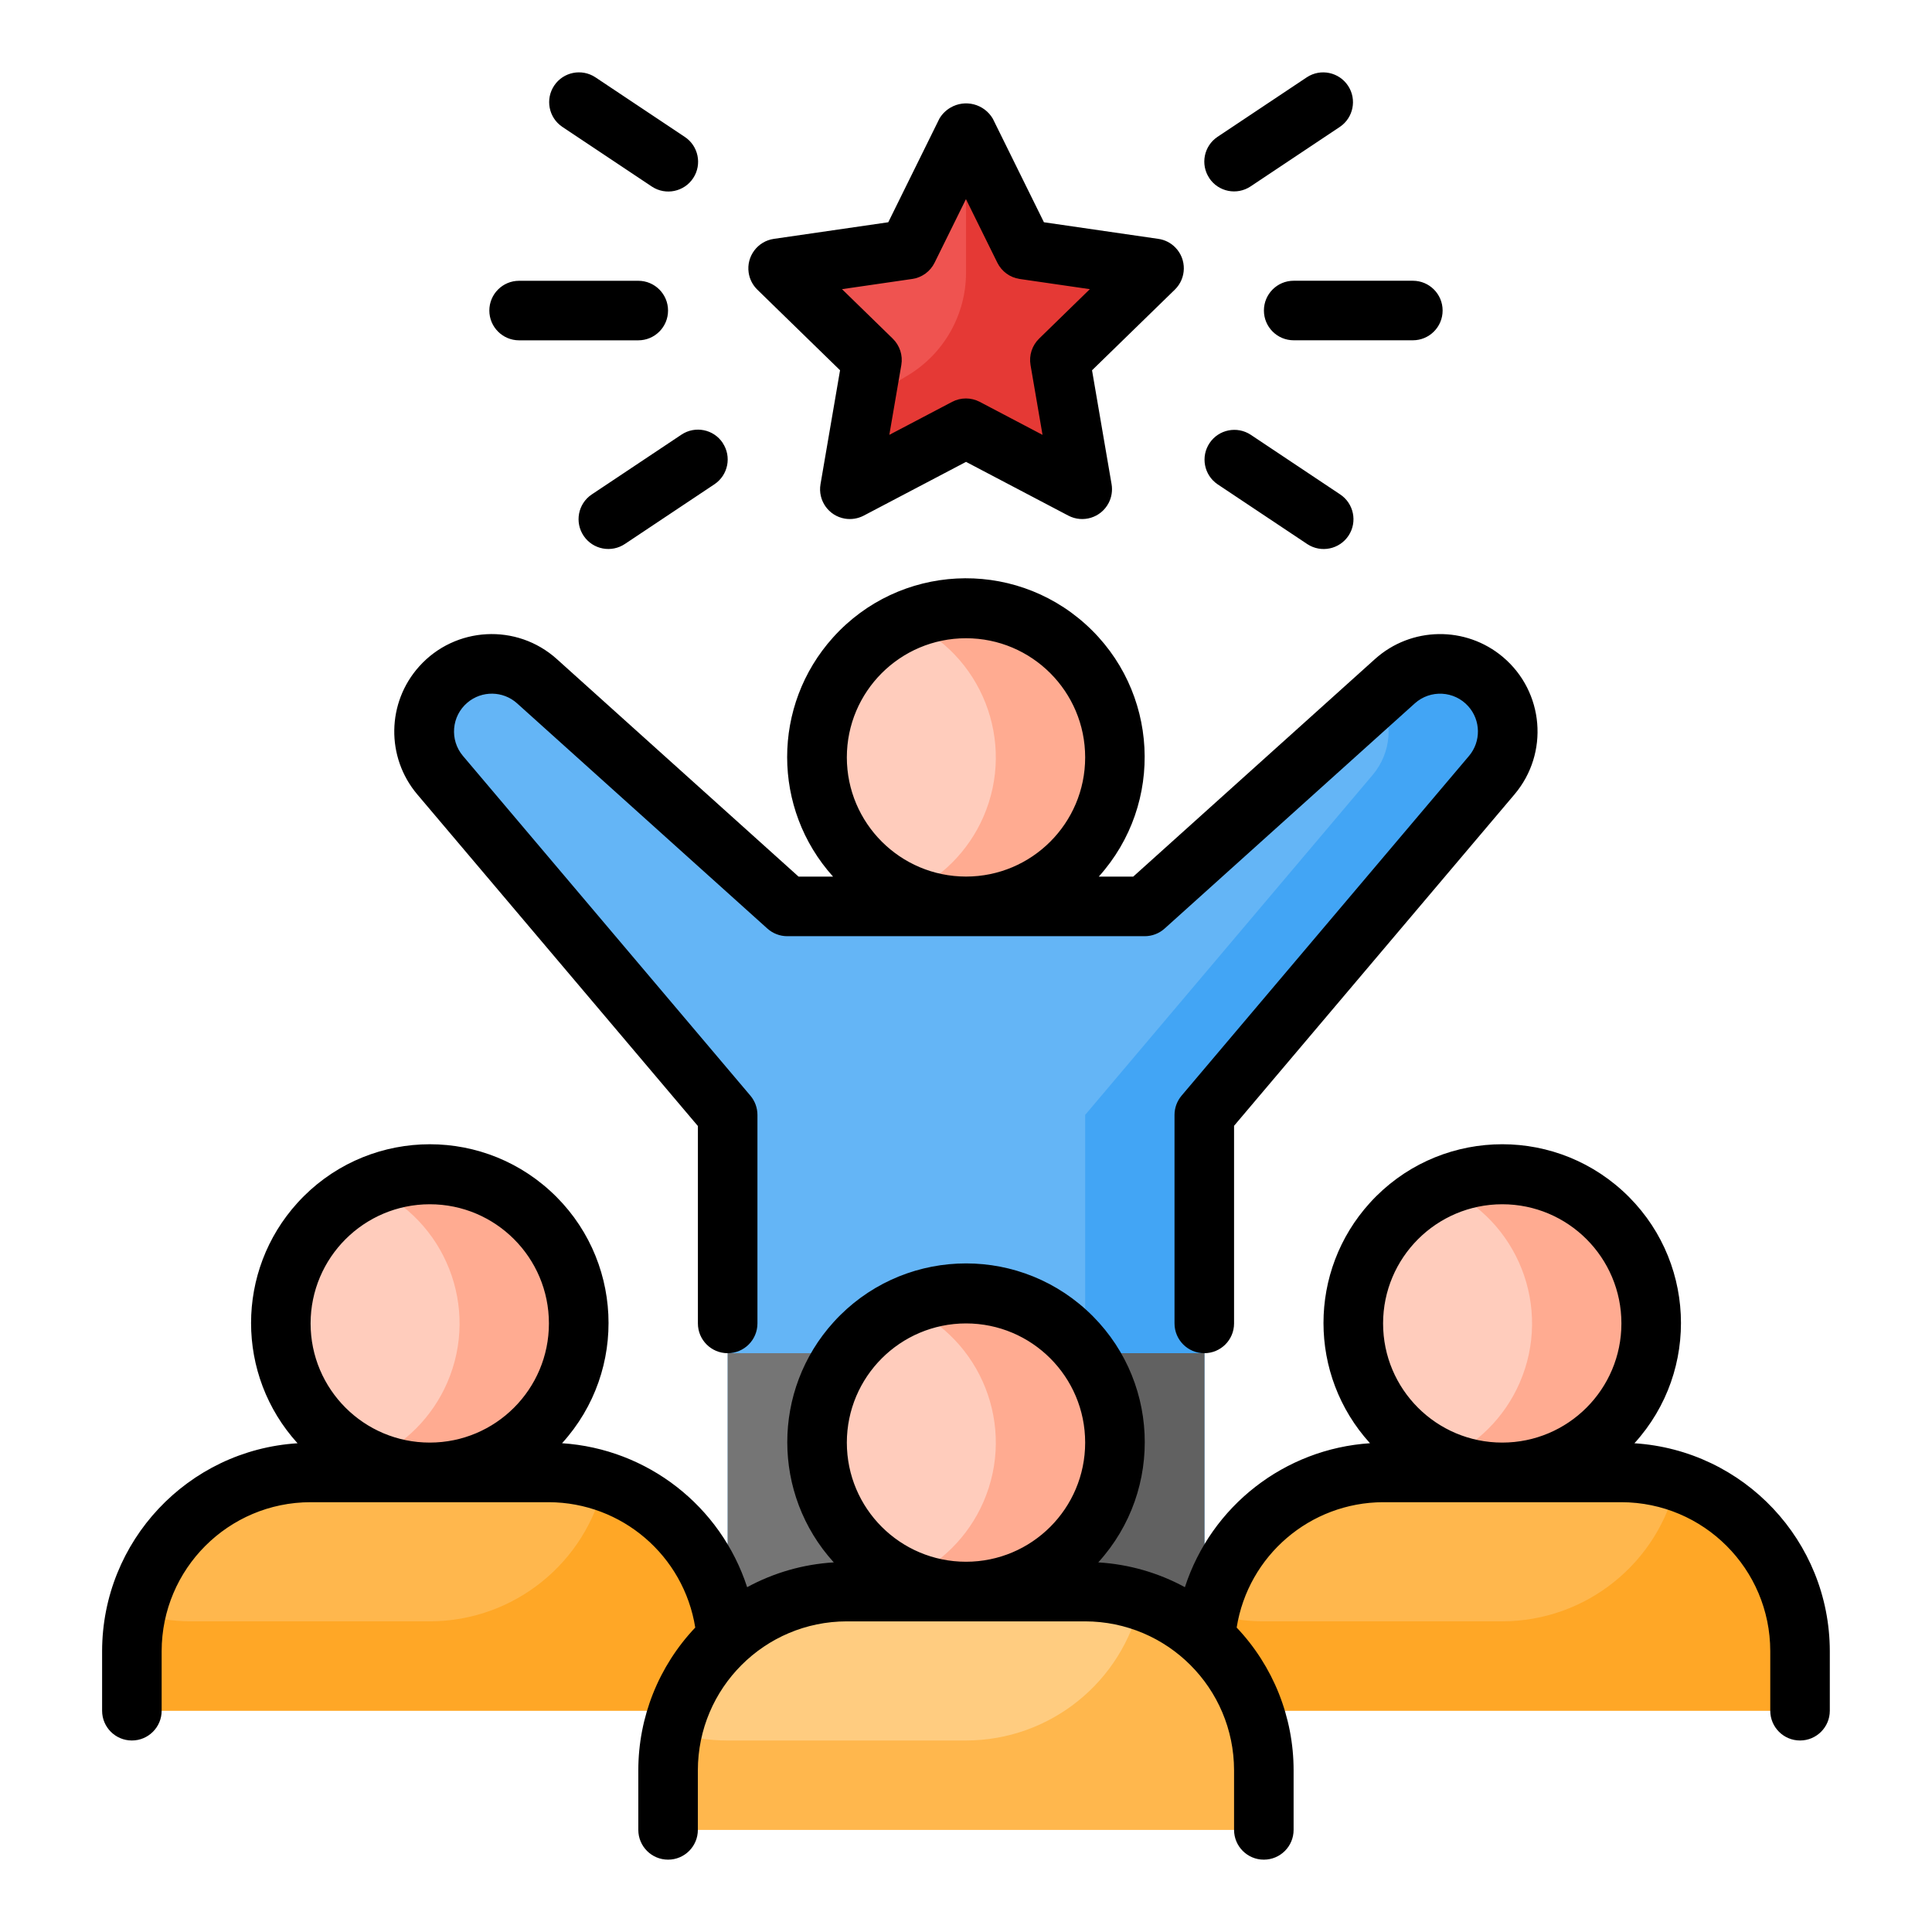
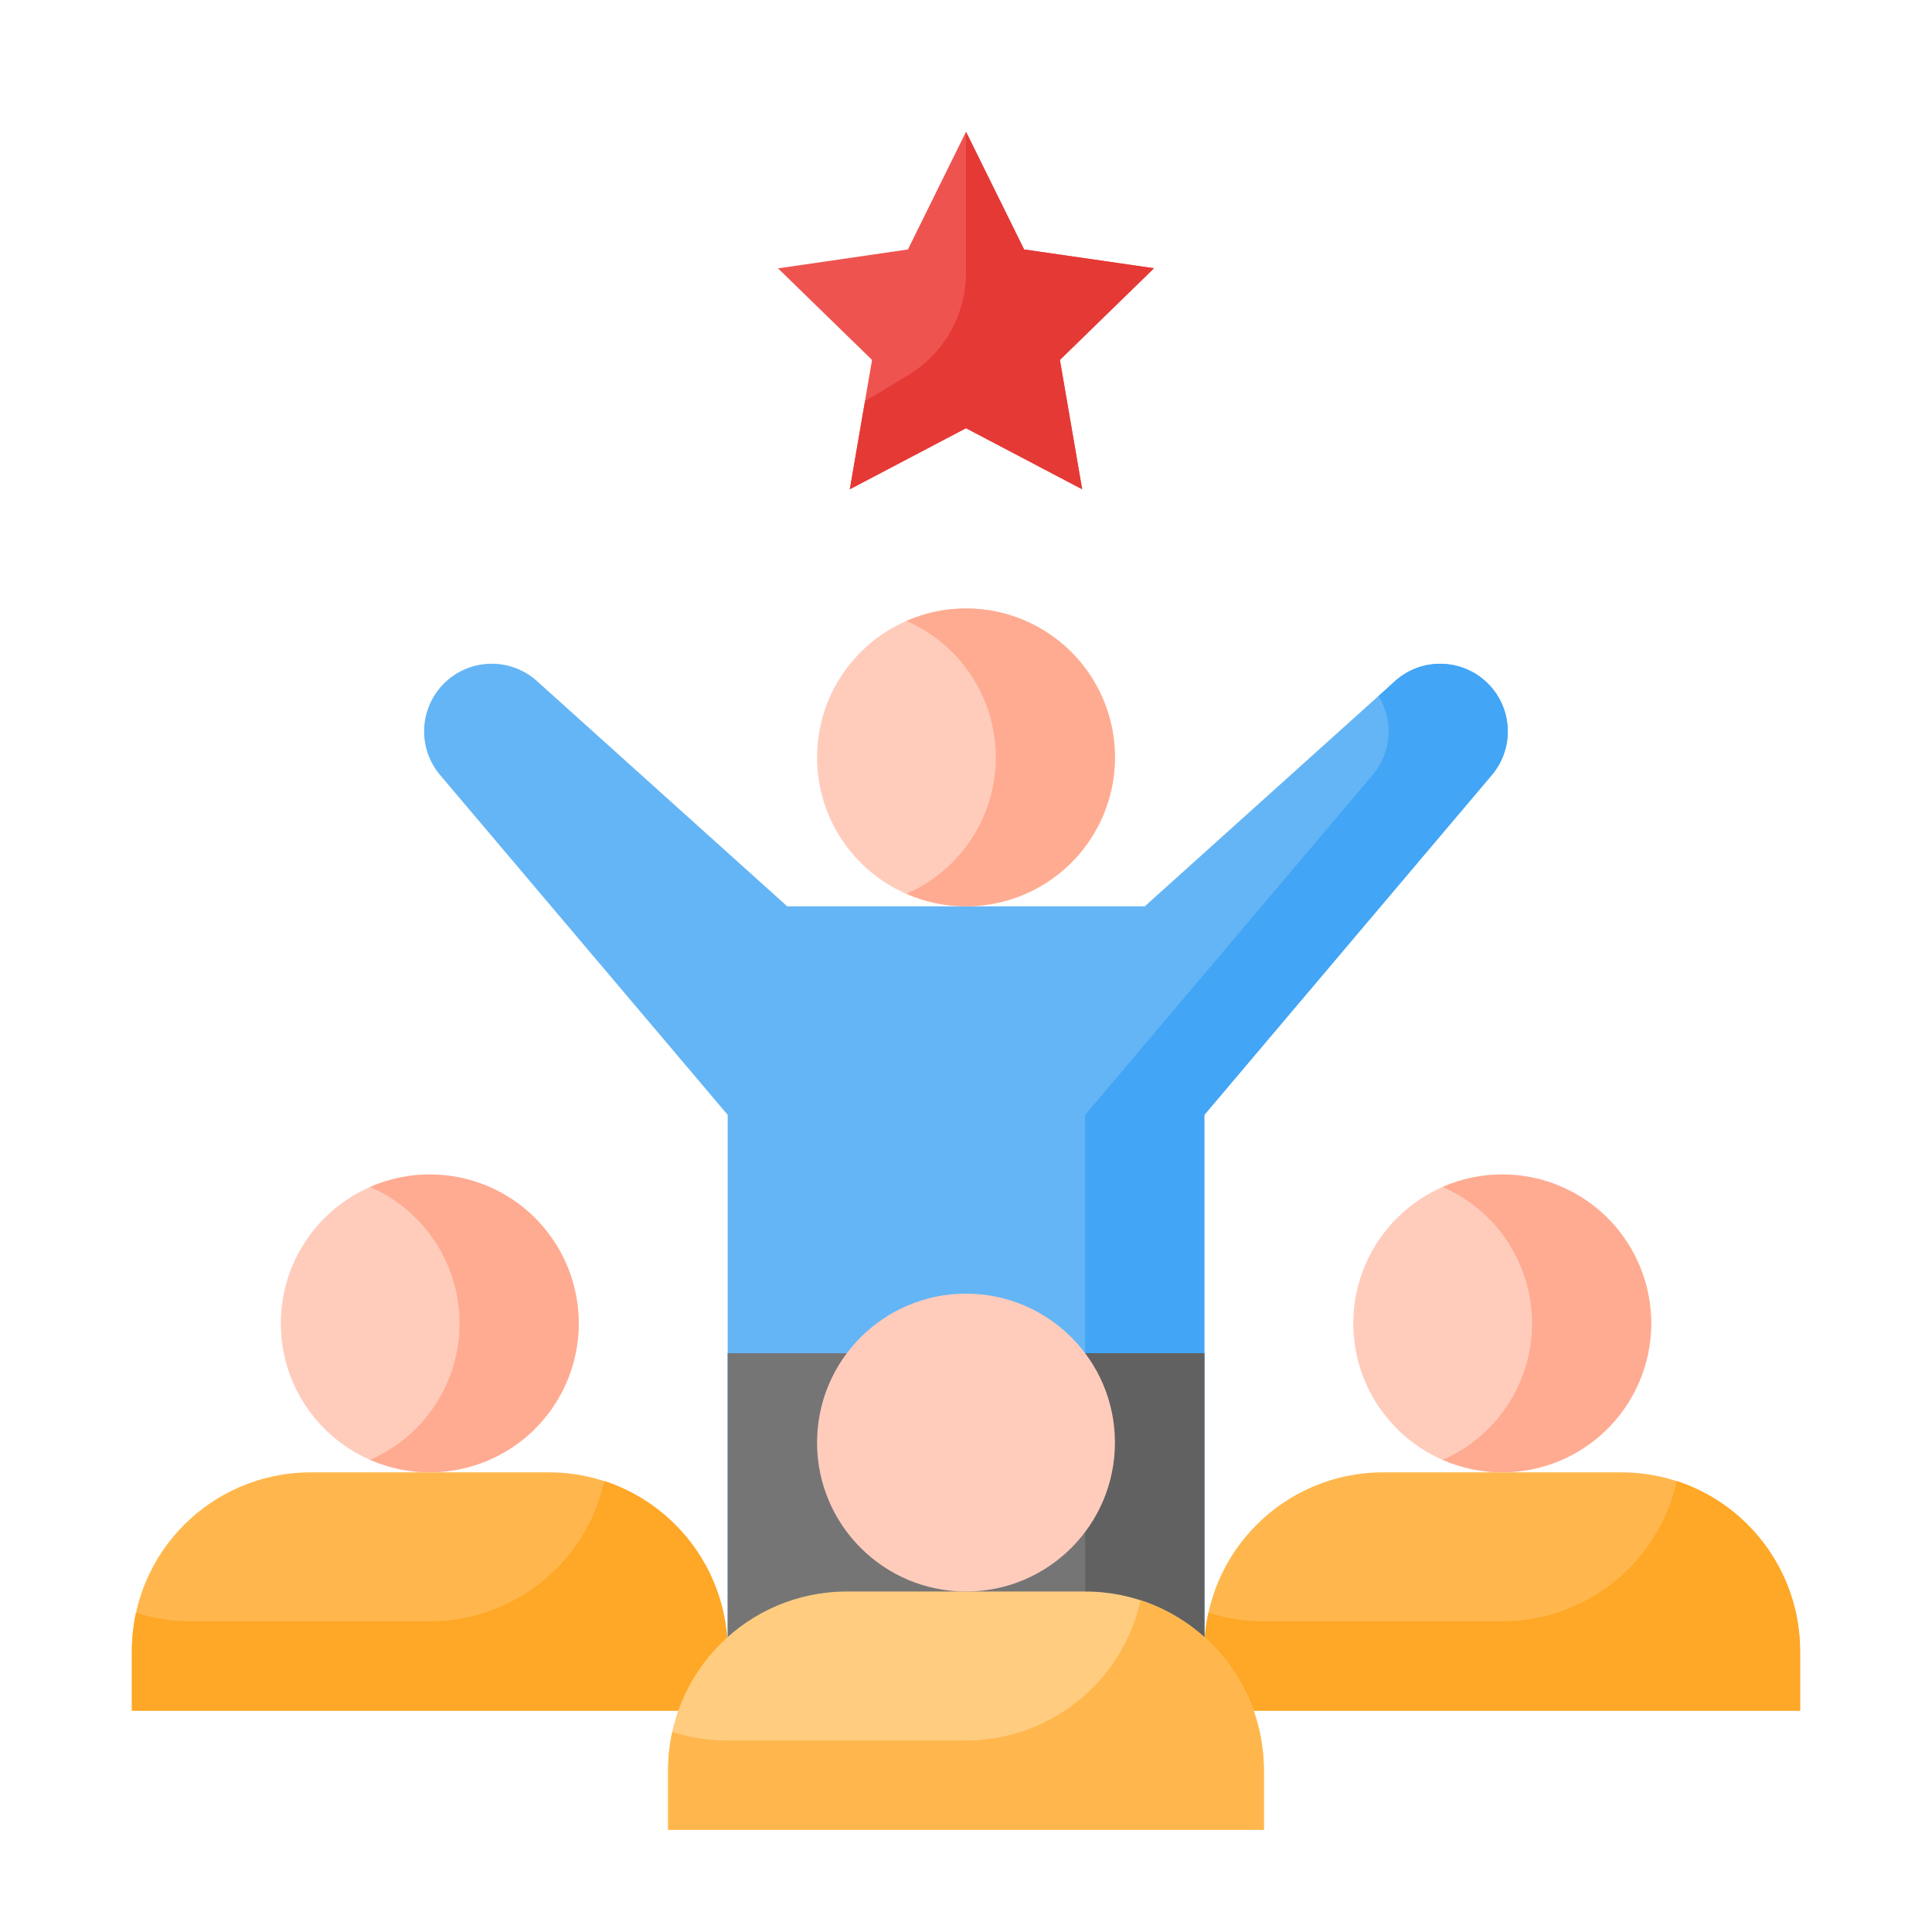
<svg xmlns="http://www.w3.org/2000/svg" id="Layer_1" data-name="Layer 1" viewBox="0 0 512 512">
  <defs>
    <style>
      .cls-1 {
        fill: #757575;
      }

      .cls-2 {
        fill: #64b5f6;
      }

      .cls-3 {
        fill: #ffab91;
      }

      .cls-4 {
        fill: #ffccbc;
      }

      .cls-5 {
        fill: #e53935;
      }

      .cls-6 {
        fill: #ffcc80;
      }

      .cls-7 {
        fill: #ef5350;
      }

      .cls-8 {
        fill: #ffb74d;
      }

      .cls-9 {
        fill: #42a5f5;
      }

      .cls-10 {
        fill: #616161;
      }

      .cls-11 {
        fill: #ffa726;
      }
    </style>
  </defs>
  <g id="_11-Leadership" data-name=" 11-Leadership">
    <path class="cls-2" d="M394.34,181.16c-6.74-6.74-17.58-7.03-24.66-.65l-66.31,59.68h-94.74l-66.31-59.68c-7.35-6.63-18.68-6.05-25.31,1.3-6.01,6.67-6.17,16.75-.36,23.6l76.19,90.04v157.9h126.32v-157.9l76.19-90.04c6.02-7.12,5.58-17.66-1.01-24.25Z" />
    <path class="cls-9" d="M395.34,205.38l-76.18,90.08v157.9h-31.58v-157.9l76.18-90.08c5-5.9,5.64-14.34,1.58-20.92l4.34-3.95c7.35-6.62,18.67-6.02,25.29,1.33,5.99,6.65,6.14,16.7.37,23.54Z" />
    <rect class="cls-1" x="192.84" y="358.61" width="126.32" height="94.74" />
    <rect class="cls-10" x="287.58" y="358.61" width="31.58" height="94.74" />
    <circle class="cls-4" cx="256" cy="200.72" r="39.47" />
    <path class="cls-3" d="M256,161.24c-5.44,0-10.81,1.14-15.79,3.33,19.96,8.69,29.1,31.92,20.41,51.88-3.98,9.14-11.27,16.43-20.41,20.41,19.97,8.73,43.23-.38,51.96-20.35,8.73-19.97-.38-43.23-20.35-51.96-4.99-2.18-10.38-3.31-15.82-3.3Z" />
    <polygon class="cls-7" points="256 34.93 271.39 66.11 305.81 71.12 280.9 95.39 286.78 129.66 256 113.48 225.22 129.66 231.1 95.39 206.19 71.12 240.61 66.11 256 34.93" />
    <path class="cls-5" d="M280.87,95.4l5.92,34.26-30.79-16.18-30.79,16.18,4.03-23.37,11.45-6.87c9.48-5.74,15.28-16,15.32-27.08v-37.42l15.39,31.18,34.42,4.97-24.95,24.32Z" />
    <path class="cls-8" d="M145.47,390.19h-63.16c-26.16,0-47.37,21.21-47.37,47.37v15.79h157.9v-15.79c0-26.16-21.21-47.37-47.37-47.37Z" />
    <circle class="cls-4" cx="113.89" cy="350.72" r="39.47" />
    <path class="cls-8" d="M429.68,390.19h-63.16c-26.16,0-47.37,21.21-47.37,47.37v15.79h157.9v-15.79c0-26.16-21.21-47.37-47.37-47.37Z" />
    <circle class="cls-4" cx="398.11" cy="350.72" r="39.47" />
    <path class="cls-11" d="M477.05,437.56v15.79h-157.9v-15.79c0-3.42.37-6.84,1.11-10.18,4.74,1.53,9.7,2.3,14.68,2.29h63.16c22.23-.02,41.47-15.48,46.26-37.18,19.47,6.41,32.65,24.58,32.68,45.08Z" />
    <path class="cls-3" d="M398.11,311.24c-5.44,0-10.81,1.14-15.79,3.33,19.96,8.69,29.1,31.92,20.41,51.88-3.98,9.14-11.27,16.43-20.41,20.41,19.97,8.73,43.23-.38,51.96-20.35,8.73-19.97-.38-43.23-20.35-51.96-4.99-2.18-10.38-3.31-15.82-3.3Z" />
    <path class="cls-11" d="M192.84,437.56v15.79H34.95v-15.79c0-3.42.37-6.84,1.11-10.18,4.74,1.53,9.7,2.3,14.68,2.29h63.16c22.23-.02,41.47-15.48,46.26-37.18,19.47,6.41,32.65,24.58,32.68,45.08Z" />
    <path class="cls-3" d="M113.89,311.24c-5.44,0-10.81,1.14-15.79,3.33,19.96,8.69,29.1,31.92,20.41,51.88-3.98,9.14-11.27,16.43-20.41,20.41,19.97,8.73,43.23-.38,51.96-20.35,8.73-19.97-.38-43.23-20.35-51.96-4.99-2.18-10.38-3.31-15.82-3.3Z" />
    <path class="cls-6" d="M287.58,421.77h-63.16c-26.16,0-47.37,21.21-47.37,47.37v15.79h157.9v-15.79c0-26.16-21.21-47.37-47.37-47.37Z" />
    <path class="cls-8" d="M334.95,469.14v15.79h-157.9v-15.79c0-3.42.37-6.84,1.11-10.18,4.74,1.53,9.7,2.3,14.68,2.29h63.16c22.23-.02,41.47-15.48,46.26-37.18,19.47,6.41,32.65,24.58,32.68,45.08Z" />
    <circle class="cls-4" cx="256" cy="382.3" r="39.47" />
-     <path class="cls-3" d="M256,342.82c-5.44,0-10.81,1.14-15.79,3.33,19.96,8.69,29.1,31.92,20.41,51.88-3.98,9.14-11.27,16.43-20.41,20.41,19.97,8.73,43.23-.38,51.96-20.35,8.73-19.97-.38-43.23-20.35-51.96-4.99-2.18-10.38-3.31-15.82-3.3Z" />
-     <path d="M184.95,298.35v52.37c0,4.36,3.53,7.89,7.89,7.89s7.89-3.53,7.89-7.89v-55.26c0-1.87-.66-3.67-1.87-5.1l-76.18-90.04c-3.57-4.23-3.03-10.56,1.2-14.13,3.82-3.22,9.43-3.14,13.15.2l66.32,59.68c1.45,1.3,3.33,2.03,5.27,2.03h94.74c1.95,0,3.83-.72,5.28-2.03l66.31-59.68c4.12-3.69,10.46-3.35,14.16.78,3.33,3.72,3.42,9.33.2,13.15l-76.18,90.04c-1.2,1.43-1.87,3.23-1.87,5.1v55.26c0,4.36,3.53,7.89,7.89,7.89s7.89-3.53,7.89-7.89v-52.37l74.32-87.83c9.21-10.89,7.85-27.17-3.04-36.38-9.85-8.33-24.35-8.11-33.94.52l-64.06,57.65h-9.13c17.5-19.44,15.93-49.39-3.52-66.9-19.44-17.5-49.39-15.93-66.9,3.52-16.22,18.02-16.22,45.37,0,63.38h-9.14l-64.06-57.65c-10.6-9.54-26.92-8.67-36.46,1.93-8.63,9.59-8.85,24.09-.52,33.94l74.32,87.83ZM224.42,200.72c0-17.44,14.14-31.58,31.58-31.58s31.58,14.14,31.58,31.58-14.14,31.58-31.58,31.58c-17.43-.02-31.56-14.15-31.58-31.58ZM222.62,98.14l-5.18,30.19c-.73,4.3,2.15,8.38,6.45,9.11,1.71.29,3.46.01,5-.79l27.12-14.25,27.12,14.25c3.86,2.02,8.63.54,10.66-3.33.8-1.53,1.08-3.29.79-5l-5.18-30.19,21.94-21.37c3.12-3.04,3.19-8.04.15-11.16-1.21-1.25-2.8-2.06-4.53-2.3l-30.31-4.4-13.55-27.46c-2.31-3.91-7.34-5.21-11.25-2.9-1.2.71-2.2,1.7-2.9,2.9l-13.55,27.46-30.31,4.4c-4.32.62-7.31,4.63-6.69,8.94.25,1.72,1.06,3.31,2.31,4.53l21.93,21.37ZM241.74,73.93c2.57-.37,4.8-1.99,5.94-4.32l8.31-16.84,8.31,16.84c1.15,2.33,3.37,3.95,5.94,4.32l18.58,2.7-13.45,13.11c-1.86,1.82-2.71,4.43-2.27,6.99l3.18,18.51-16.63-8.74c-2.3-1.21-5.04-1.21-7.34,0l-16.63,8.74,3.18-18.51c.44-2.56-.41-5.17-2.27-6.99l-13.45-13.11,18.58-2.7ZM342.84,74.4h31.58c4.36,0,7.89,3.53,7.89,7.89s-3.53,7.89-7.89,7.89h-31.58c-4.36,0-7.89-3.53-7.89-7.89s3.53-7.89,7.89-7.89ZM320.48,47.2c-2.42-3.62-1.44-8.52,2.18-10.94,0,0,0,0,0,0l23.68-15.79c3.65-2.39,8.54-1.36,10.93,2.29,2.35,3.6,1.39,8.43-2.17,10.85l-23.68,15.79c-3.63,2.42-8.53,1.44-10.95-2.19ZM322.67,128.34c-3.61-2.45-4.54-7.36-2.09-10.97,2.42-3.56,7.25-4.52,10.85-2.17l23.68,15.79c3.65,2.39,4.67,7.28,2.29,10.93-2.39,3.65-7.28,4.67-10.93,2.29-.04-.03-.08-.05-.12-.08l-23.68-15.79ZM129.68,82.3c0-4.36,3.53-7.89,7.89-7.89h31.58c4.36,0,7.89,3.53,7.89,7.89s-3.53,7.89-7.89,7.89h-31.58c-4.36,0-7.89-3.53-7.89-7.89ZM148.99,33.6c-3.61-2.45-4.54-7.36-2.09-10.97,2.42-3.56,7.24-4.52,10.85-2.17l23.68,15.79c3.65,2.39,4.67,7.28,2.29,10.93-2.39,3.65-7.28,4.67-10.93,2.29-.04-.03-.08-.05-.12-.08l-23.68-15.79ZM191.52,117.39c2.42,3.62,1.44,8.52-2.18,10.94,0,0,0,0,0,0l-23.68,15.79c-3.61,2.45-8.52,1.52-10.97-2.09s-1.52-8.52,2.09-10.97c.04-.03.08-.05.12-.08l23.68-15.79c3.62-2.42,8.52-1.45,10.94,2.17,0,0,0,.01.01.02ZM433.15,382.47c17.6-19.36,16.18-49.31-3.18-66.91-19.36-17.6-49.31-16.18-66.91,3.18-16.43,18.07-16.43,45.66,0,63.73-22.61,1.49-42.04,16.6-49.05,38.15-7.08-3.85-14.91-6.09-22.96-6.57,17.6-19.36,16.18-49.31-3.18-66.91-19.36-17.6-49.31-16.18-66.91,3.18-16.43,18.07-16.43,45.66,0,63.73-8.04.48-15.88,2.72-22.96,6.57-7.01-21.55-26.44-36.66-49.05-38.15,17.6-19.36,16.17-49.32-3.19-66.91-19.36-17.6-49.32-16.17-66.91,3.19-16.42,18.07-16.42,45.66,0,63.73-29.08,1.84-51.75,25.94-51.79,55.09v15.79c0,4.36,3.53,7.89,7.89,7.89s7.89-3.53,7.89-7.89v-15.79c.03-21.79,17.68-39.45,39.47-39.47h63.16c19.32.08,35.73,14.14,38.78,33.22-9.69,10.22-15.09,23.76-15.09,37.83v15.79c0,4.36,3.53,7.89,7.89,7.89s7.89-3.53,7.89-7.89v-15.79c.03-21.79,17.68-39.45,39.47-39.47h63.16c21.79.03,39.45,17.68,39.47,39.47v15.79c0,4.36,3.53,7.89,7.89,7.89s7.89-3.53,7.89-7.89v-15.79c0-14.08-5.41-27.62-15.09-37.83,3.05-19.08,19.46-33.14,38.78-33.22h63.16c21.79.03,39.45,17.68,39.47,39.47v15.79c0,4.36,3.53,7.89,7.89,7.89s7.89-3.53,7.89-7.89v-15.79c-.05-29.14-22.71-53.24-51.8-55.09ZM113.89,319.14c17.44,0,31.58,14.14,31.58,31.58s-14.14,31.58-31.58,31.58-31.58-14.14-31.58-31.58c.02-17.43,14.15-31.56,31.58-31.58ZM256,350.72c17.44,0,31.58,14.14,31.58,31.58s-14.14,31.58-31.58,31.58-31.58-14.14-31.58-31.58c.02-17.43,14.15-31.56,31.58-31.58ZM398.11,319.14c17.44,0,31.58,14.14,31.58,31.58s-14.14,31.58-31.58,31.58-31.58-14.14-31.58-31.58c.02-17.43,14.15-31.56,31.58-31.58Z" />
  </g>
</svg>